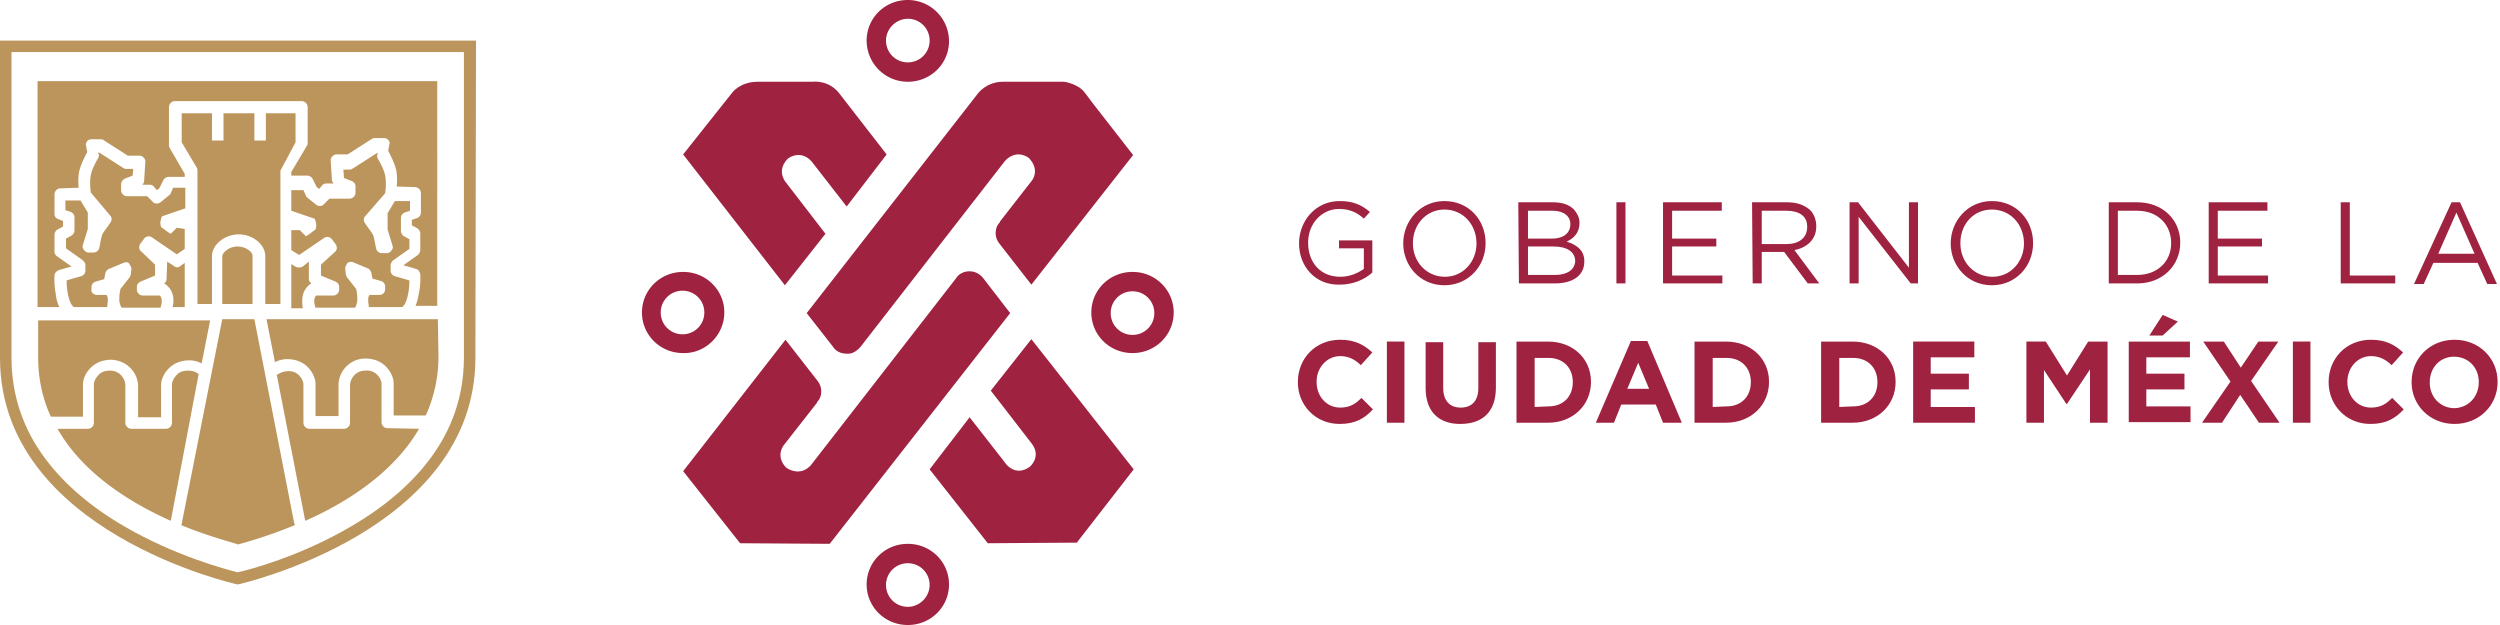
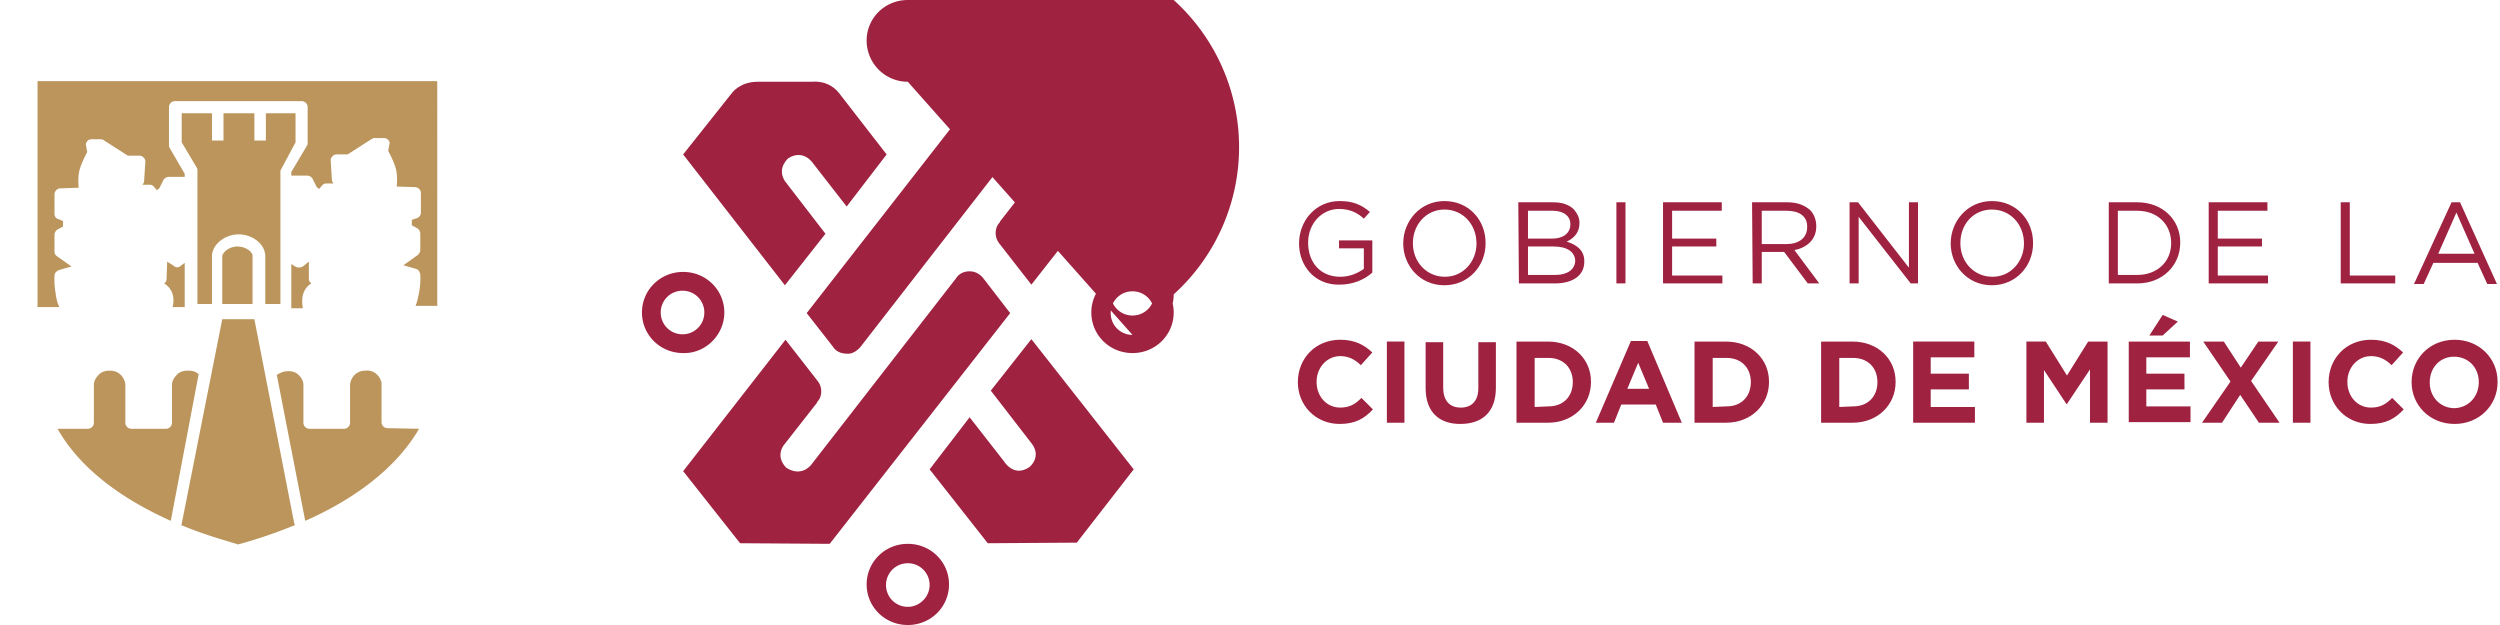
<svg xmlns="http://www.w3.org/2000/svg" width="240" height="60" viewBox="0 0 240 60" fill="none">
  <path d="M79.942 33.256c.29.465.756.698 1.395.698.814.058 1.395-.814 1.395-.814l13.78-17.733c1.162-1.163 2.267-.232 2.267-.232 1.105 1.162.29 2.15.29 2.15l-3.08 3.954v.058c-.291.291-.408.64-.408 1.047 0 .349.117.697.35.988l3.08 3.954 9.768-12.442-3.895-5-.698-.93c-.64-.93-2.035-1.105-2.035-1.105h-5.872c-1.57 0-2.384 1.105-2.384 1.105L77.442 30.058l2.5 3.198ZM79.244 22.442l-3.895-5.058c-.814-1.28.349-2.21.349-2.21 1.453-.872 2.325.466 2.325.466l3.256 4.186 3.837-5-4.418-5.698c-1.047-1.512-2.675-1.28-2.675-1.28h-5.29c-1.686 0-2.442 1.047-2.442 1.047l-4.71 5.93 9.768 12.559 3.895-4.942Z" fill="#9F2241" />
-   <path d="M94.419 26.744s-.465-.697-1.337-.697c-.93 0-1.28.64-1.28.64L77.85 44.65c-1.105 1.221-2.384.233-2.384.233-1.105-1.163-.174-2.21-.174-2.21l3.14-4.011v-.058c.29-.291.406-.64.406-1.047a1.58 1.58 0 0 0-.349-.988l-3.08-3.954-9.826 12.617 5.465 6.918 8.604.058 17.326-22.15-2.558-3.315ZM95.116 37.5l3.954 5.116c.93 1.28-.233 2.21-.233 2.21-1.511 1.046-2.442-.524-2.442-.524l-3.313-4.244-3.838 5 5.582 7.093 8.546-.058 5.465-7.035-9.825-12.5-3.896 4.942ZM108.721 32.151a2.084 2.084 0 0 1-2.093-2.093c0-1.163.93-2.093 2.093-2.093 1.163 0 2.093.93 2.093 2.093 0 1.163-.93 2.093-2.093 2.093Zm0-6.046c-2.209 0-3.954 1.744-3.954 3.895s1.745 3.895 3.954 3.895 3.953-1.744 3.953-3.895-1.744-3.895-3.953-3.895ZM87.151 1.802c1.163 0 2.093.93 2.093 2.093 0 1.163-.93 2.093-2.093 2.093a2.084 2.084 0 0 1-2.093-2.093c0-1.162.989-2.093 2.093-2.093Zm0 6.047c2.21 0 3.954-1.744 3.954-3.895A3.958 3.958 0 0 0 87.15 0c-2.21 0-3.953 1.744-3.953 3.895A3.957 3.957 0 0 0 87.15 7.85ZM63.43 30c0-1.163.93-2.093 2.093-2.093 1.163 0 2.093.93 2.093 2.093 0 1.163-.93 2.093-2.093 2.093A2.084 2.084 0 0 1 63.43 30Zm6.105 0c0-2.151-1.744-3.895-3.954-3.895-2.209 0-3.953 1.744-3.953 3.895s1.744 3.895 3.953 3.895c2.152.058 3.954-1.744 3.954-3.895ZM87.151 58.256a2.084 2.084 0 0 1-2.093-2.093c0-1.163.93-2.093 2.093-2.093 1.163 0 2.093.93 2.093 2.093 0 1.105-.93 2.093-2.093 2.093Zm0-6.047c-2.21 0-3.953 1.745-3.953 3.896 0 2.15 1.744 3.895 3.953 3.895 2.21 0 3.954-1.744 3.954-3.895s-1.745-3.896-3.954-3.896Z" fill="#9F2241" />
-   <path d="M45.698 3.895H0V34.36c0 16.745 22.79 21.745 22.79 21.745h.059s22.79-5.058 22.79-21.745l.059-30.465ZM44.535 5v29.36c0 3.547-1.105 6.86-3.314 9.768-1.802 2.384-4.302 4.535-7.5 6.395-4.826 2.85-9.767 4.186-10.93 4.419-1.105-.29-5.989-1.57-10.872-4.419-3.198-1.86-5.698-4.011-7.5-6.395-2.21-2.907-3.314-6.221-3.314-9.768V5h43.43Z" fill="#BC955C" />
+   <path d="M94.419 26.744s-.465-.697-1.337-.697c-.93 0-1.28.64-1.28.64L77.85 44.65c-1.105 1.221-2.384.233-2.384.233-1.105-1.163-.174-2.21-.174-2.21l3.14-4.011v-.058c.29-.291.406-.64.406-1.047a1.58 1.58 0 0 0-.349-.988l-3.08-3.954-9.826 12.617 5.465 6.918 8.604.058 17.326-22.15-2.558-3.315ZM95.116 37.5l3.954 5.116c.93 1.28-.233 2.21-.233 2.21-1.511 1.046-2.442-.524-2.442-.524l-3.313-4.244-3.838 5 5.582 7.093 8.546-.058 5.465-7.035-9.825-12.5-3.896 4.942ZM108.721 32.151a2.084 2.084 0 0 1-2.093-2.093c0-1.163.93-2.093 2.093-2.093 1.163 0 2.093.93 2.093 2.093 0 1.163-.93 2.093-2.093 2.093Zm0-6.046c-2.209 0-3.954 1.744-3.954 3.895s1.745 3.895 3.954 3.895 3.953-1.744 3.953-3.895-1.744-3.895-3.953-3.895Zc1.163 0 2.093.93 2.093 2.093 0 1.163-.93 2.093-2.093 2.093a2.084 2.084 0 0 1-2.093-2.093c0-1.162.989-2.093 2.093-2.093Zm0 6.047c2.21 0 3.954-1.744 3.954-3.895A3.958 3.958 0 0 0 87.15 0c-2.21 0-3.953 1.744-3.953 3.895A3.957 3.957 0 0 0 87.15 7.85ZM63.43 30c0-1.163.93-2.093 2.093-2.093 1.163 0 2.093.93 2.093 2.093 0 1.163-.93 2.093-2.093 2.093A2.084 2.084 0 0 1 63.43 30Zm6.105 0c0-2.151-1.744-3.895-3.954-3.895-2.209 0-3.953 1.744-3.953 3.895s1.744 3.895 3.953 3.895c2.152.058 3.954-1.744 3.954-3.895ZM87.151 58.256a2.084 2.084 0 0 1-2.093-2.093c0-1.163.93-2.093 2.093-2.093 1.163 0 2.093.93 2.093 2.093 0 1.105-.93 2.093-2.093 2.093Zm0-6.047c-2.21 0-3.953 1.745-3.953 3.896 0 2.15 1.744 3.895 3.953 3.895 2.21 0 3.954-1.744 3.954-3.895s-1.745-3.896-3.954-3.896Z" fill="#9F2241" />
  <path d="M28.372 13.663v-2.79h-2.849v2.615H24.42v-2.616h-2.965v2.616h-1.105v-2.616h-2.907v2.79l1.453 2.443a.524.524 0 0 1 .059.29v12.791h1.395v-4.593c0-1.105 1.22-2.093 2.558-2.093 1.395 0 2.558.988 2.558 2.093v4.593h1.454V16.453c0-.116.058-.174.116-.29l1.337-2.5ZM17.733 29.477v-4.244l-.466.348a.447.447 0 0 1-.581-.058l-.64-.407v.058l-.058 1.628a.49.49 0 0 1-.232.407c.058.058.116.058.174.117.756.581.814 1.453.64 2.15h1.163Z" fill="#BC955C" />
  <path d="M22.79 23.663c-.871 0-1.453.64-1.453.93v4.593h2.907v-4.593c.058-.349-.581-.93-1.453-.93Z" fill="#BC955C" />
  <path d="M5.698 29.477c-.175-.349-.291-.756-.35-1.28-.174-.93-.116-1.685-.116-1.743 0-.233.175-.407.407-.524l1.221-.349-1.395-.988a.529.529 0 0 1-.233-.465v-1.57a.61.61 0 0 1 .291-.523l.523-.29v-.524l-.407-.174a.51.51 0 0 1-.407-.524v-1.86c0-.29.233-.582.582-.582l1.744-.058c-.058-.465-.058-1.104.058-1.628.175-.697.582-1.453.756-1.802l-.116-.64c-.058-.174.058-.29.116-.406a.528.528 0 0 1 .407-.175h.93c.116 0 .233.058.29.117l2.268 1.453h1.105c.174 0 .29.058.407.174a.528.528 0 0 1 .174.407l-.116 1.803c0 .174-.058.29-.174.407h.697c.175 0 .291.058.407.174l.291.349.233-.175.407-.814a.61.61 0 0 1 .523-.29h1.512v-.29l-1.454-2.5c-.058-.117-.058-.175-.058-.291V10.29c0-.29.232-.582.581-.582h12.151c.291 0 .582.233.582.582v3.488c0 .117-.058.175-.116.29l-1.454 2.443v.349h1.512a.61.61 0 0 1 .523.29l.407.814.232.175.291-.35a.528.528 0 0 1 .407-.174h.698a.528.528 0 0 1-.175-.407l-.116-1.802c0-.174.058-.29.175-.407a.528.528 0 0 1 .406-.174h1.047l2.267-1.454c.117-.058.175-.116.291-.116h.93c.175 0 .291.058.407.174.117.117.175.291.117.407l-.117.64c.175.349.582 1.104.756 1.802.116.523.116 1.163.058 1.628l1.744.058c.291 0 .582.233.582.582v1.86c0 .233-.116.407-.349.523l-.523.175v.523l.523.29a.61.61 0 0 1 .29.524v1.57c0 .174-.115.349-.232.465l-1.395.988 1.22.35c.233.057.35.29.408.522 0 .058.058.814-.117 1.744-.116.524-.174.93-.348 1.28h2.093V7.79H3.605v21.686h2.093Z" fill="#BC955C" />
  <path d="M29.71 27.326c.057-.059.116-.059.174-.117-.117-.116-.233-.232-.233-.407v-1.686l-.581.465c-.175.117-.407.117-.64.059l-.465-.291v4.244h1.105c-.117-.814-.117-1.628.64-2.267ZM37.21 41.105a.583.583 0 0 1-.582-.582V36.86c0-.29-.175-.64-.407-.872-.233-.232-.581-.465-1.163-.407-.872 0-1.395.698-1.453 1.338v3.662c0 .175-.058.291-.175.407a.528.528 0 0 1-.407.175H29.71a.583.583 0 0 1-.581-.582V36.92c0-.291-.175-.64-.407-.872-.233-.233-.581-.466-1.163-.407-.349 0-.698.174-.988.348L29.302 50c3.837-1.686 8.43-4.535 10.93-8.837l-3.023-.058ZM28.256 50.29l-3.837-19.65h-3.082l-3.895 19.65c0 .059 0 .059-.058.117 2.674 1.105 4.825 1.628 5.465 1.86.64-.174 2.79-.755 5.465-1.86 0-.058 0-.058-.058-.116ZM19.07 35.93c-.233-.232-.582-.349-.989-.349h-.058c-.581 0-.93.233-1.104.465-.233.233-.407.582-.407.873v3.662c0 .291-.233.582-.582.582h-3.314a.528.528 0 0 1-.407-.175.528.528 0 0 1-.174-.407V36.92c-.058-.64-.582-1.338-1.454-1.338h-.058c-.581 0-.93.233-1.104.465-.233.233-.407.582-.407.873v3.662c0 .291-.233.582-.582.582H5.523C7.965 45.465 12.5 48.256 16.395 50l2.675-14.07Z" fill="#BC955C" />
-   <path d="M42.035 30.64H25.582l.813 4.127c.35-.174.756-.29 1.163-.29.756 0 1.454.232 1.977.756.465.465.756 1.104.756 1.628v3.08h2.21V36.803c.115-1.337 1.22-2.383 2.557-2.383.756 0 1.454.232 1.977.755.465.466.756 1.105.756 1.628v3.082h3.081a13.668 13.668 0 0 0 1.221-5.698l-.058-3.546ZM7.965 40v-3.081c0-.582.29-1.163.756-1.628.523-.523 1.221-.756 1.977-.756 1.337.058 2.442 1.046 2.558 2.384v3.139h2.21v-3.081c0-.582.29-1.163.755-1.628.523-.523 1.221-.756 1.977-.756.407 0 .814.116 1.163.29l.813-4.127H3.663v3.546c0 2.151.465 4.07 1.22 5.698h3.082ZM9.302 28.314h.93c.059.116.117.233.117.349v.232c0 .175-.058.407-.058.582H7.093c-.465-.29-.697-1.57-.697-2.558l1.395-.407a.558.558 0 0 0 .407-.524v-.523c0-.174-.116-.349-.233-.465l-1.628-1.163v-.93l.524-.29a.61.61 0 0 0 .29-.524v-1.22c0-.233-.116-.408-.349-.524l-.523-.175v-.93h1.454l.697 1.163v1.57l-.465 1.511c-.058.175-.058.35.117.524.116.174.29.232.465.232h.407c.29 0 .523-.174.581-.465.058-.232.174-.988.29-1.279.117-.233.524-.756.757-1.105.174-.232.174-.523 0-.697l-1.86-2.21c-.059-.348-.117-1.104 0-1.686.115-.64.58-1.395.697-1.627.058-.117.116-.233.058-.35l-.058-.174h.116l2.268 1.454c.116.058.174.116.29.116h.698l-.058.64-.756.29c-.175.116-.349.29-.349.523v.582c0 .29.233.581.582.581h1.918l.523.523c.175.233.524.233.756.059 0 0 .872-.698.93-.756l.291-.64h1.163V20s-2.035.698-2.21.756c-.116.058-.232.698-.174.814.058.174 0 .232.233.349 0 0 .581.465.755.523l.582-.582.756.117v1.918l-.756.524-2.384-1.628a.551.551 0 0 0-.756.116l-.348.465c-.175.233-.175.582.058.756l1.337 1.279v1.047l-1.396.58c-.232.117-.348.292-.348.524v.233c0 .29.232.581.581.581h1.628c.29.349.174.814.058 1.163h-3.72c-.117-.116-.175-.349-.233-.64v-.232c0-.349.058-.698.116-.93l.872-1.105c.058-.116.116-.233.116-.29l.058-.524c0-.174-.116-.349-.232-.523-.116-.175-.349-.117-.523-.058l-1.396.581c-.174.058-.29.233-.349.407l-.116.581-.814.233a.558.558 0 0 0-.407.523v.233c-.058.29.233.523.523.523ZM36.395 28.314h-.93c-.058.116-.116.233-.116.349v.232c0 .175.058.407.058.582h3.198c.465-.29.697-1.57.697-2.558l-1.395-.407a.558.558 0 0 1-.407-.524v-.523c0-.174.116-.349.233-.465l1.57-1.105v-.93l-.524-.29a.61.61 0 0 1-.29-.524v-1.22c0-.233.116-.408.348-.524l.523-.174v-.93h-1.453l-.698 1.162v1.57l.465 1.512c.059.174.059.348-.116.523a.529.529 0 0 1-.465.232h-.407a.566.566 0 0 1-.581-.465c-.058-.232-.175-.988-.291-1.279-.116-.232-.523-.756-.756-1.104-.174-.233-.174-.524 0-.698l1.919-2.21c.058-.348.116-1.104 0-1.686-.116-.639-.582-1.395-.698-1.627-.058-.117-.116-.233-.058-.35l.058-.174h-.116l-2.268 1.454c-.116.058-.174.116-.29.116h-.64l.058.814.756.29c.233.117.349.291.349.524v.581c0 .291-.233.582-.581.582h-1.92l-.522.523c-.175.233-.524.233-.756.058 0 0-.872-.697-.93-.756l-.291-.64h-1.163v1.978s2.035.697 2.21.755c.116.059.232.698.174.814-.058.175 0 .233-.233.35 0 0-.581.464-.756.522l-.58-.58h-.815v1.918l.756.465 2.384-1.628a.551.551 0 0 1 .755.116l.35.465c.174.233.174.582-.059.756l-1.337 1.221v1.047l1.395.581c.233.116.35.29.35.523v.233c0 .29-.233.581-.582.581h-1.628c-.29.349-.175.814-.058 1.163h3.779c.116-.116.174-.349.232-.64v-.232c0-.349-.058-.698-.116-.93l-.872-1.105c-.058-.116-.116-.233-.116-.29l-.058-.582c0-.175.116-.349.232-.523a.566.566 0 0 1 .523-.059l1.396.582c.174.058.29.232.349.407l.116.581.814.233c.232.058.407.29.407.523v.233c0 .348-.233.581-.582.581Z" fill="#BC955C" />
  <path d="M124.709 23.372c0-2.151 1.57-4.07 3.896-4.07 1.279 0 2.093.35 2.907 1.047l-.582.64c-.581-.524-1.279-.93-2.383-.93-1.686 0-2.966 1.453-2.966 3.197v.058c0 1.86 1.163 3.256 3.082 3.256.93 0 1.686-.349 2.267-.756v-1.977h-2.383v-.756h3.197v3.082c-.697.64-1.802 1.163-3.139 1.163-2.326.058-3.896-1.745-3.896-3.954ZM141.744 23.372c0-1.802-1.279-3.256-3.081-3.256-1.744 0-3.024 1.454-3.024 3.198v.058c0 1.744 1.28 3.198 3.082 3.198 1.744 0 3.023-1.454 3.023-3.198Zm-7.035 0c0-2.151 1.628-4.07 3.954-4.07 2.383 0 3.953 1.86 3.953 4.012v.058c0 2.151-1.628 4.012-3.953 4.012-2.384 0-3.954-1.919-3.954-4.012ZM149.128 23.663h-2.442v2.732h2.616c1.163 0 1.919-.523 1.919-1.395-.058-.814-.756-1.337-2.093-1.337Zm1.628-2.151c0-.756-.64-1.28-1.686-1.28h-2.384v2.675h2.326c.988 0 1.744-.465 1.744-1.395Zm-5-2.093h3.314c.93 0 1.569.232 2.035.697.29.35.523.756.523 1.221v.058c0 1.047-.64 1.512-1.221 1.803.93.29 1.686.814 1.686 1.86v.058c0 1.337-1.105 2.093-2.849 2.093h-3.43l-.058-7.79ZM156.046 19.419h-.872v7.79h.872v-7.79ZM159.651 19.419h5.64v.814h-4.768v2.674h4.244v.756h-4.244v2.79h4.826v.756h-5.698v-7.79ZM171.512 23.43c1.163 0 1.976-.581 1.976-1.628v-.058c0-.988-.755-1.511-1.976-1.511h-2.384v3.197h2.384Zm-3.314-4.011h3.372c.988 0 1.686.29 2.209.755.349.35.582.93.582 1.512v.058c0 1.28-.931 2.035-2.093 2.268l2.383 3.197h-1.104l-2.268-3.023h-2.151v3.023h-.872l-.058-7.79ZM177.558 19.419h.814l4.884 6.279v-6.28h.872v7.791h-.698l-5-6.395v6.395h-.872v-7.79ZM194.302 23.372c0-1.802-1.279-3.256-3.081-3.256-1.803 0-3.024 1.454-3.024 3.198v.058c0 1.744 1.279 3.198 3.082 3.198 1.744 0 3.023-1.454 3.023-3.198Zm-7.035 0c0-2.151 1.628-4.07 3.954-4.07 2.383 0 3.953 1.86 3.953 4.012v.058c0 2.151-1.628 4.012-3.953 4.012-2.384 0-3.954-1.919-3.954-4.012ZM203.314 20.233v6.162h1.86c1.977 0 3.256-1.337 3.256-3.023v-.058c0-1.686-1.221-3.081-3.256-3.081h-1.86Zm-.872-.814h2.732c2.442 0 4.128 1.686 4.128 3.837v.058c0 2.151-1.686 3.895-4.128 3.895h-2.732v-7.79ZM212.035 19.419h5.639v.814h-4.767v2.674h4.244v.756h-4.244v2.79h4.825v.756h-5.697v-7.79ZM224.709 19.419h.872v7.034h4.361v.756h-5.233v-7.79ZM237.558 24.36l-1.744-3.953-1.744 3.953h3.488Zm-2.209-4.941h.814l3.546 7.848h-.93l-.93-2.034h-4.245l-.93 2.034h-.93l3.605-7.848ZM124.593 36.686c0-2.267 1.686-4.07 4.07-4.07 1.453 0 2.325.524 3.081 1.221l-1.105 1.221c-.581-.581-1.221-.872-1.976-.872-1.279 0-2.268 1.105-2.268 2.442v.058c0 1.337.93 2.442 2.268 2.442.93 0 1.453-.349 2.035-.93l1.104 1.104c-.814.873-1.686 1.396-3.197 1.396-2.326 0-4.012-1.803-4.012-4.012ZM134.826 32.79h-1.686v7.791h1.686v-7.79ZM136.861 37.267V32.85h1.686v4.36c0 1.28.639 1.919 1.686 1.919 1.046 0 1.686-.64 1.686-1.86v-4.42h1.686v4.361c0 2.384-1.337 3.489-3.43 3.489-2.035 0-3.314-1.163-3.314-3.43ZM148.663 39.012c1.395 0 2.326-.93 2.326-2.326 0-1.395-.931-2.325-2.326-2.325h-1.337v4.709l1.337-.058Zm-3.081-6.221h3.023c2.442 0 4.128 1.686 4.128 3.837v.058c0 2.151-1.686 3.895-4.128 3.895h-3.023v-7.79ZM158.314 37.326l-1.046-2.5-1.047 2.5h2.093Zm-1.744-4.593h1.57l3.314 7.849h-1.803l-.697-1.745h-3.314l-.698 1.744h-1.744l3.372-7.848ZM165.756 39.012c1.395 0 2.325-.93 2.325-2.326 0-1.395-.93-2.325-2.325-2.325h-1.337v4.709l1.337-.058Zm-3.082-6.221h3.024c2.441 0 4.127 1.686 4.127 3.837v.058c0 2.151-1.686 3.895-4.127 3.895h-3.024v-7.79ZM177.907 39.012c1.396 0 2.326-.93 2.326-2.326 0-1.395-.93-2.325-2.326-2.325h-1.337v4.709l1.337-.058Zm-3.081-6.221h3.023c2.442 0 4.128 1.686 4.128 3.837v.058c0 2.151-1.686 3.895-4.128 3.895h-3.023v-7.79ZM183.663 32.79h5.872v1.512h-4.186v1.57h3.663v1.512h-3.663v1.686h4.244v1.511h-5.93v-7.79ZM194.535 32.79h1.86l2.035 3.257 2.035-3.256h1.86v7.79h-1.686v-5.116l-2.209 3.314h-.058l-2.151-3.256v5.058h-1.686v-7.79ZM207.616 30.233l1.454.64-1.454 1.336h-1.279l1.279-1.976Zm-3.256 2.558h5.873v1.511h-4.186v1.57h3.662v1.512h-3.662v1.628h4.244v1.511h-5.931v-7.732ZM214.128 36.628l-2.616-3.837h1.976l1.628 2.5 1.686-2.5h1.919l-2.616 3.779 2.732 4.011h-1.977l-1.802-2.674-1.744 2.674h-1.919l2.733-3.953ZM221.802 32.79h-1.686v7.791h1.686v-7.79ZM223.546 36.686c0-2.267 1.686-4.07 4.07-4.07 1.454 0 2.326.524 3.082 1.221l-1.105 1.221c-.582-.581-1.221-.872-1.977-.872-1.279 0-2.267 1.105-2.267 2.442v.058c0 1.337.93 2.442 2.267 2.442.93 0 1.454-.349 2.035-.93l1.105 1.104c-.814.873-1.686 1.396-3.198 1.396-2.326 0-4.012-1.803-4.012-4.012ZM237.965 36.686c0-1.395-.988-2.442-2.384-2.442-1.395 0-2.325 1.105-2.325 2.442v.058c0 1.337.988 2.442 2.384 2.442 1.395-.058 2.325-1.163 2.325-2.5Zm-6.453 0c0-2.267 1.744-4.07 4.128-4.07 2.383 0 4.128 1.803 4.128 4.012v.058c0 2.21-1.745 4.012-4.128 4.012-2.384 0-4.128-1.803-4.128-4.012Z" fill="#9F2241" />
</svg>